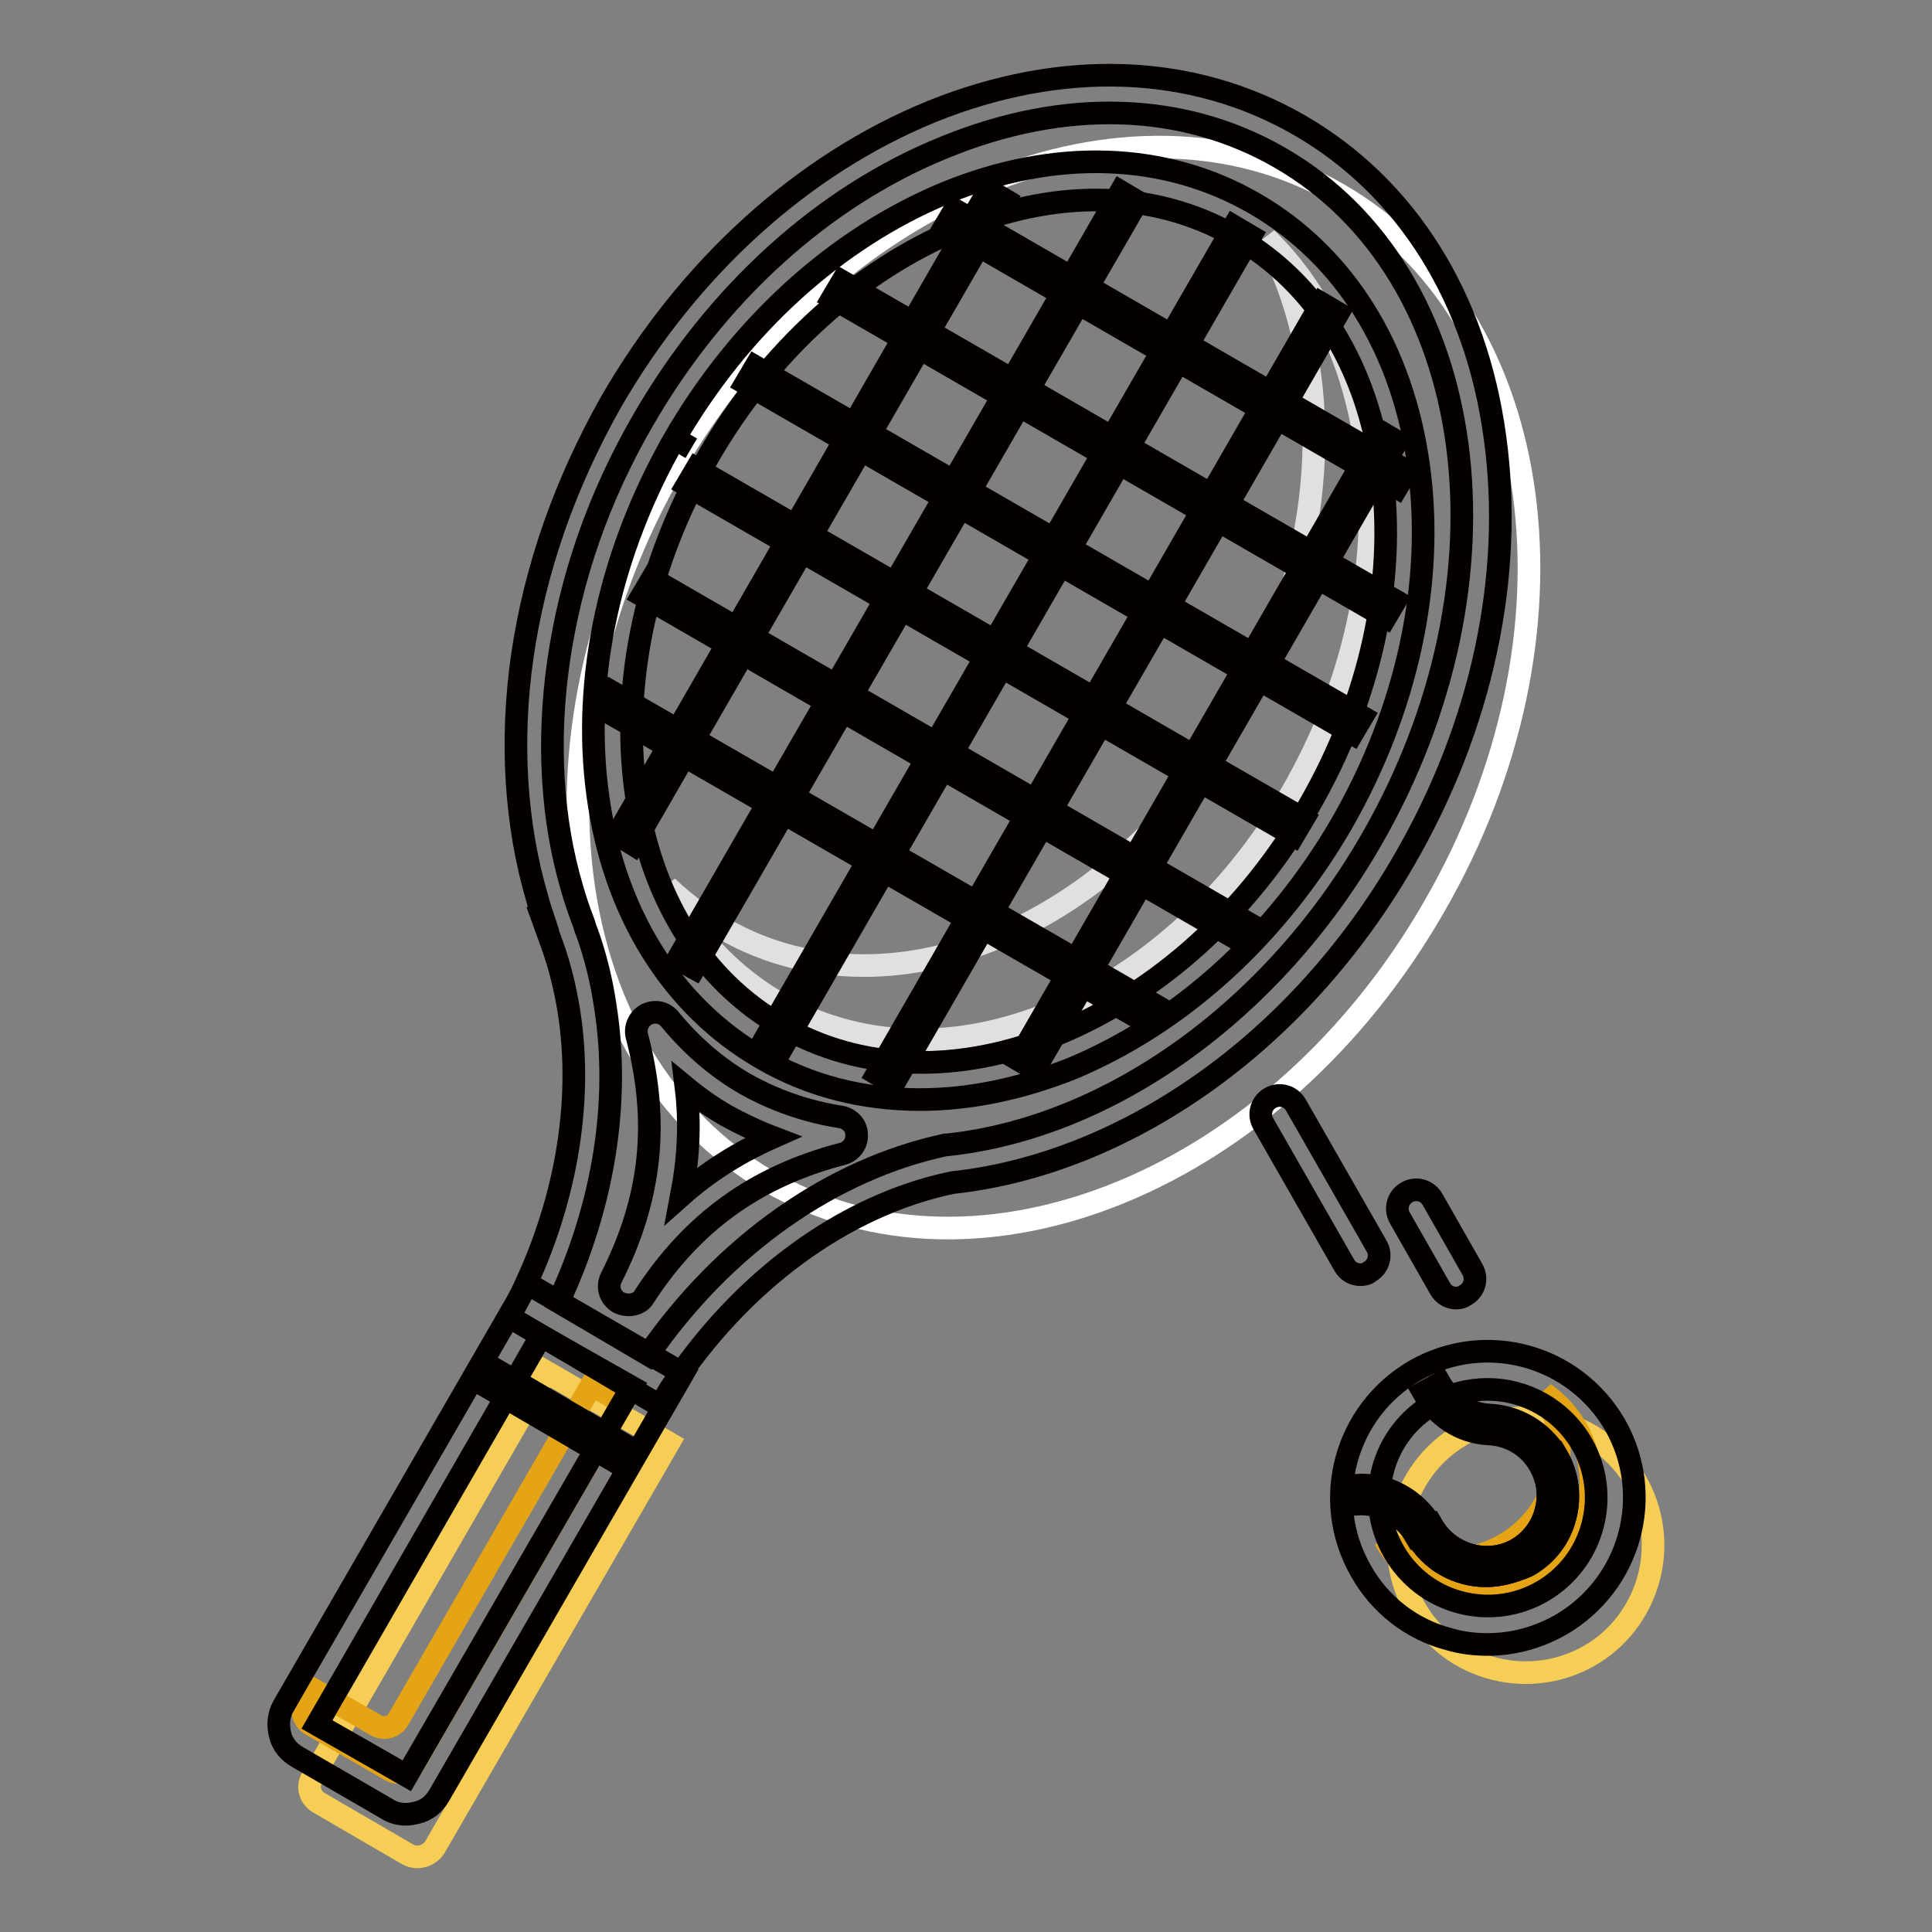
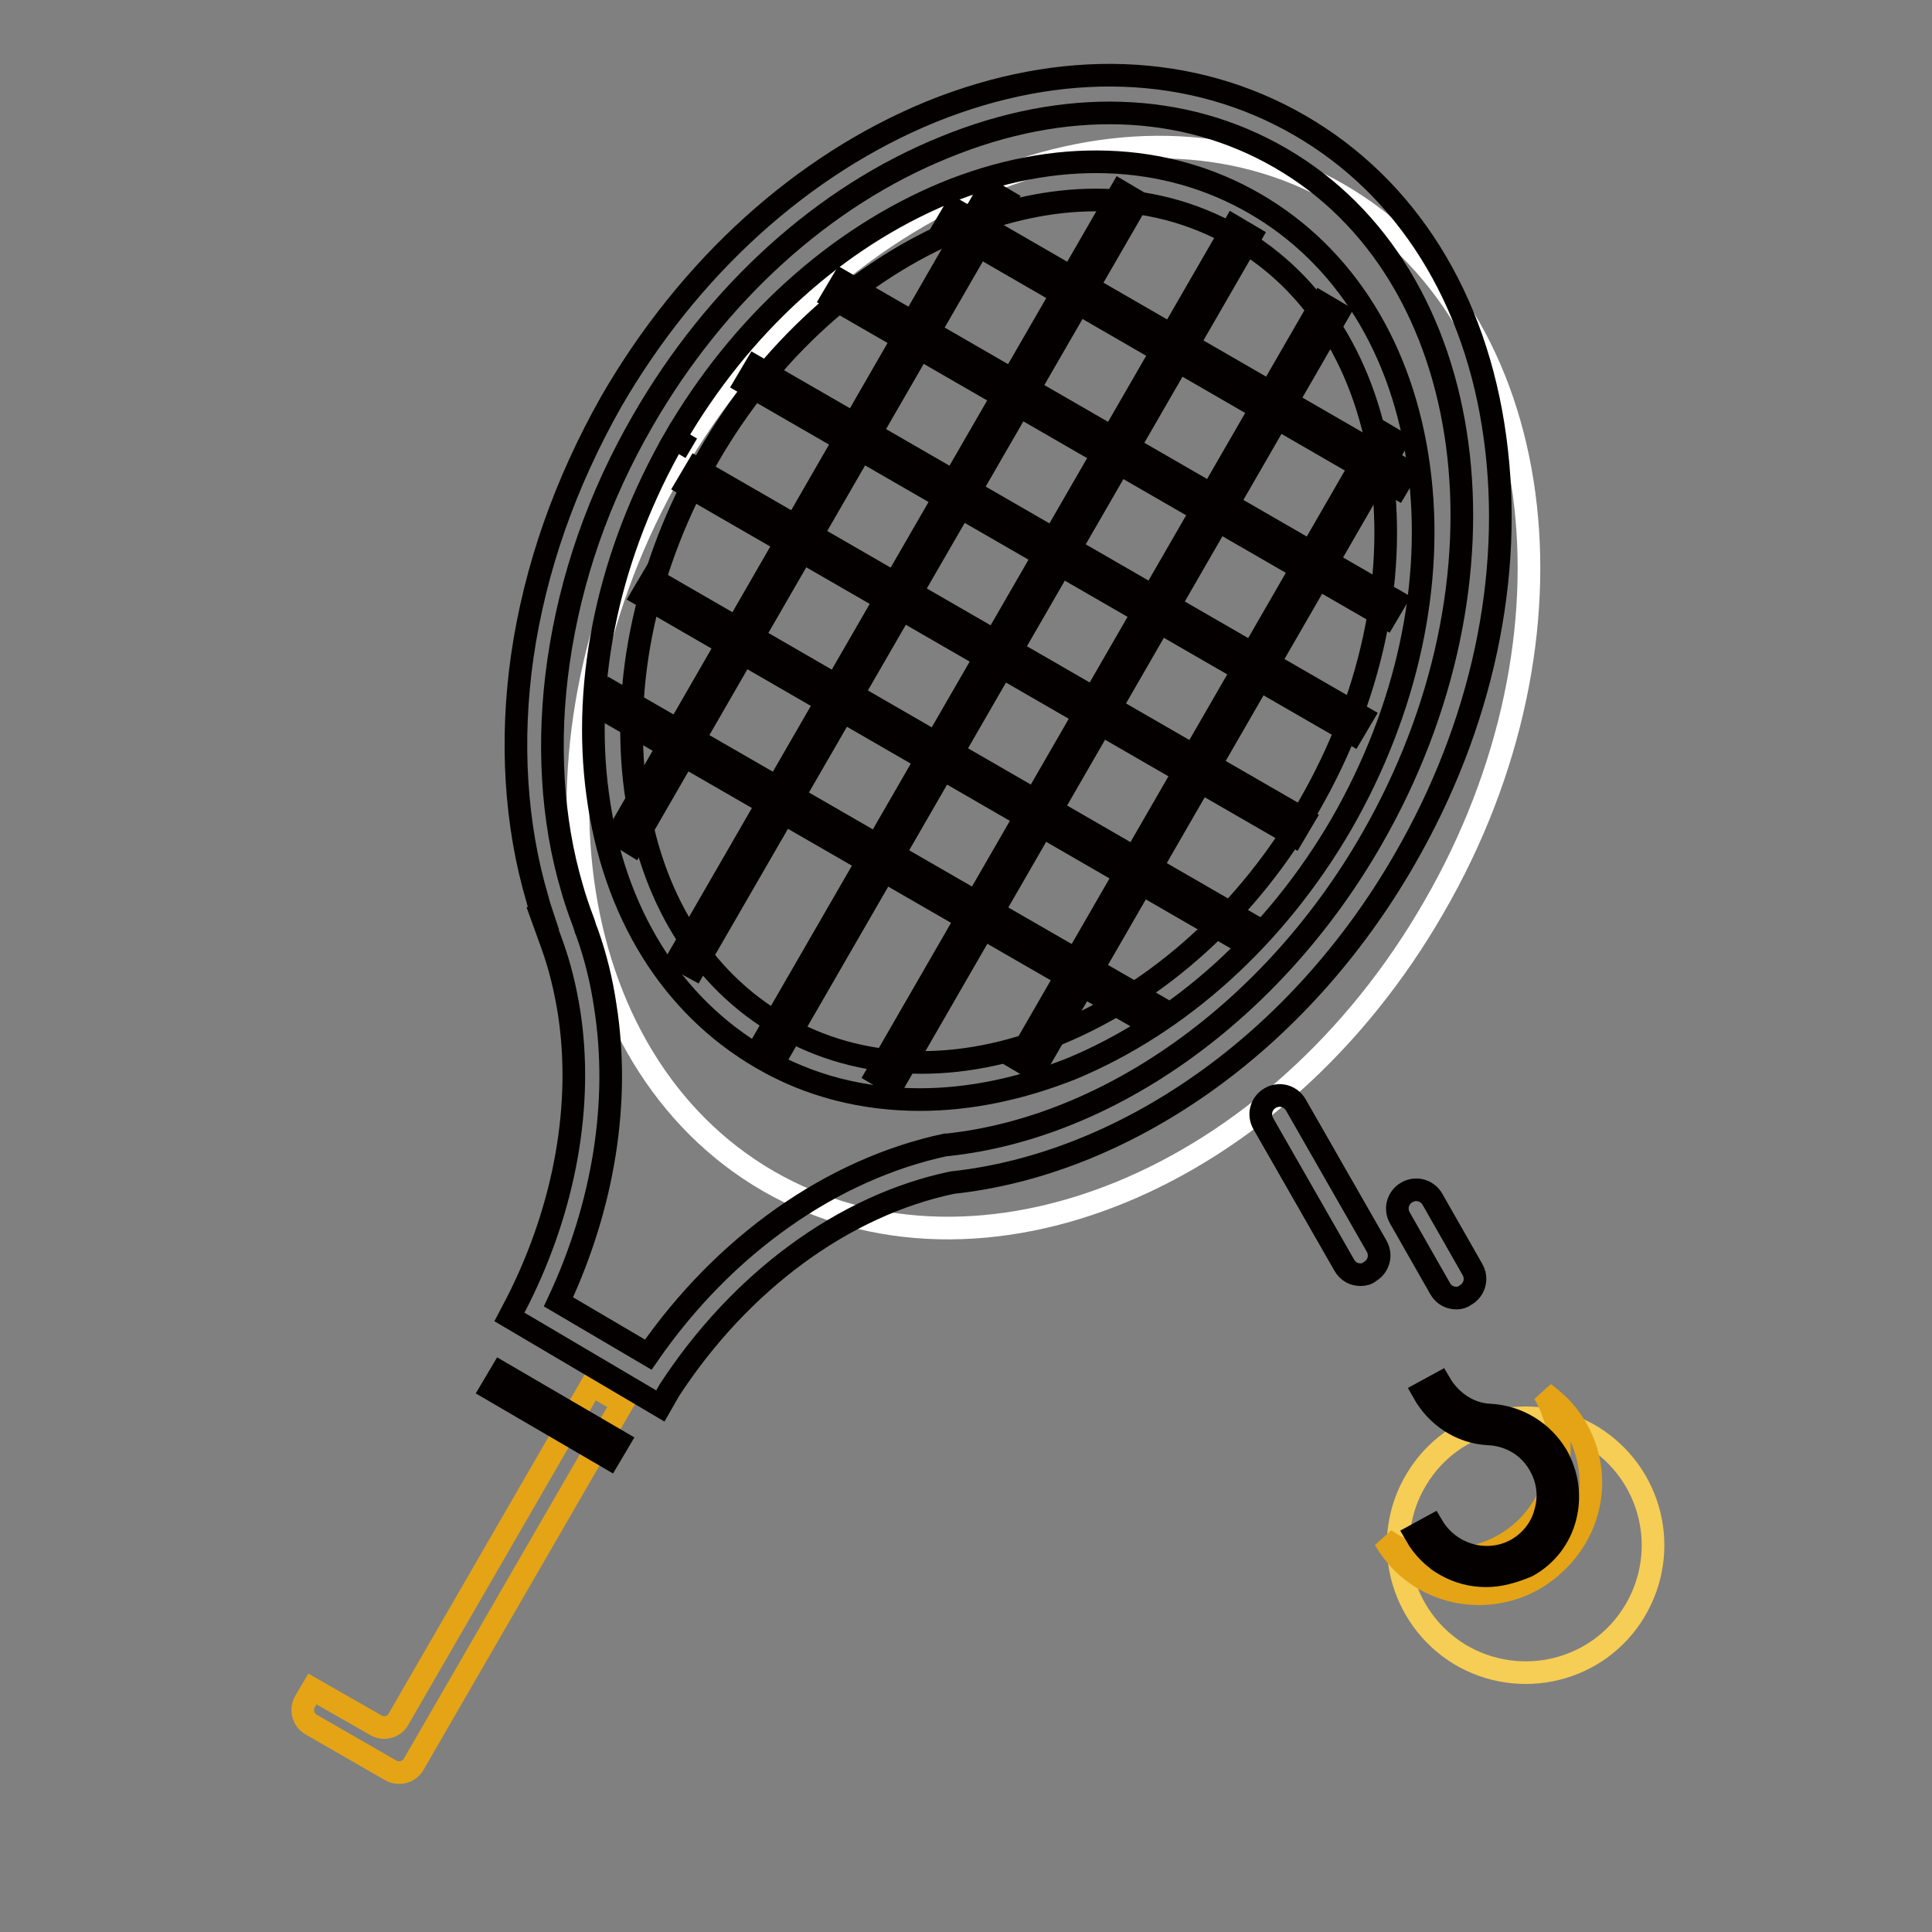
<svg xmlns="http://www.w3.org/2000/svg" version="1.1" x="0px" y="0px" viewBox="0 0 256 256" enable-background="new 0 0 256 256" xml:space="preserve">
  <rect x="0" y="0" width="256" height="256" fill="#808080" stroke="none" />
  <g>
    <path stroke-width="3" fill-opacity="0" stroke="#ffffff" d="M101.8,156.5c27.9,16.1,67.4-0.1,88.2-36.3c20.9-36.1,15.2-78.4-12.7-94.5C149.5,9.6,110,25.9,89.1,62 C68.3,98.1,74,140.4,101.8,156.5z" />
-     <path stroke-width="3" fill-opacity="0" stroke="#e0e0e0" d="M167.8,31.6c8.5,15.5,8.7,37.6-1.2,58.2c-14.4,30.2-45,45.7-68.4,34.5c-3.7-1.8-7-4.1-9.8-6.8 c4,7.3,9.8,13.1,17.2,16.7c23.3,11.1,53.9-4.3,68.4-34.5C186.3,74.2,183.1,46.4,167.8,31.6L167.8,31.6z" />
-     <path stroke-width="3" fill-opacity="0" stroke="#f6cd55" d="M42.3,238.9l11.7,6.8c1.2,0.7,2.8,0.3,3.6-0.9l31-53.6l-16.2-9.4l-30.9,53.6 C40.6,236.5,41,238.2,42.3,238.9z" />
    <path stroke-width="3" fill-opacity="0" stroke="#e4a416" d="M78.4,183.5l-25.6,44.3c-0.6,1.1-2,1.4-3,0.8l-8.4-4.8l-1,1.7c-0.6,1.1-0.2,2.4,0.8,3l10.6,6.1 c1.1,0.6,2.4,0.2,3-0.8l27.7-47.9L78.4,183.5z" />
    <path stroke-width="3" fill-opacity="0" stroke="#040000" d="M121.9,145.7c-7.5,0-14.7-1.8-21-5.5c-11.9-6.9-19.6-19.3-21.7-34.9c-2.1-15.4,1.6-32.2,10.2-47.2l2.2,1.3 l-2.2-1.3c8.7-15,21.4-26.5,35.8-32.5c14.6-6,29.2-5.5,41.1,1.4c11.9,6.9,19.6,19.3,21.7,34.9c2.1,15.4-1.6,32.2-10.2,47.2 c-8.7,15-21.4,26.5-35.8,32.5C135.2,144.3,128.4,145.7,121.9,145.7z M145.2,26.5c-5.9,0-12,1.3-18.1,3.8 c-13.3,5.5-25.2,16.2-33.3,30.3s-11.5,29.7-9.6,44c1.9,14.1,8.7,25.2,19.3,31.3c10.5,6.1,23.6,6.5,36.7,1.1 c13.3-5.5,25.2-16.2,33.3-30.3c8.1-14.1,11.5-29.7,9.6-44c-1.9-14.1-8.7-25.2-19.3-31.3C158.1,28.1,151.8,26.5,145.2,26.5z" />
    <path stroke-width="3" fill-opacity="0" stroke="#040000" d="M87.5,186.3l-20-11.8l1.1-2.1c6.3-12.5,8.7-26.1,6.8-38.3c-0.5-3.1-1.2-6-2.2-8.8l-1.3-3.6H72 c-0.3-0.9-0.6-1.8-0.8-2.6c-2.9-9.8-3.6-20.9-2-32.1c1.7-11.7,5.7-23,11.8-33.8c10.3-17.8,25.3-31.4,42.4-38.4 c17.3-7,34.6-6.4,48.8,1.8c14.2,8.2,23.4,22.9,25.9,41.4c2.5,18.3-1.7,38.1-12,55.9c-6.9,12-16.2,22.3-26.9,29.8 c-10.4,7.3-21.8,11.8-33,13c-14.4,3-28.1,13.1-37.5,27.5L87.5,186.3z M74,172.5l11.9,7c10.1-14.6,24.4-24.6,39.4-27.8l0.2,0 c21.6-2.3,43.2-17.8,56.2-40.4c19.9-34.5,14.5-75.1-12.1-90.4c-12.8-7.4-28.5-7.9-44.4-1.4c-16.1,6.5-30.3,19.4-40,36.2 c-5.9,10.2-9.6,20.9-11.2,32c-1.5,10.5-0.9,20.9,1.8,30c0.3,1.1,0.9,2.9,1.4,4.2c0.2,0.5,0.3,0.9,0.4,1.2c0.1,0.2,0.1,0.3,0.2,0.5 c1.1,3.1,1.9,6.3,2.4,9.7C82.2,145.9,80,159.7,74,172.5L74,172.5z" />
-     <path stroke-width="3" fill-opacity="0" stroke="#040000" d="M83.3,172.9c-0.4,0-0.9-0.1-1.3-0.3c-1.2-0.7-1.6-2.1-1-3.3c5.3-10.5,6.4-20.6,3.4-32 c-0.3-1.1,0.2-2.3,1.3-2.9c1.1-0.5,2.3-0.3,3.1,0.7c2.8,3.4,6.1,6.3,9.9,8.5c3.9,2.2,8.2,3.7,12.7,4.4c1.2,0.2,2.1,1.2,2.1,2.3 c0.1,1.2-0.7,2.3-1.9,2.6c-11.5,3-19.9,9.1-26.3,19C85,172.5,84.1,172.9,83.3,172.9z M90.9,144.1c0.6,4.9,0.3,9.6-0.6,14.3 c3.6-3.2,7.6-5.7,12.1-7.7c-2.1-0.8-4.2-1.8-6.2-2.9C94.3,146.7,92.6,145.5,90.9,144.1z M53.8,240.4c-0.9,0-1.7-0.2-2.5-0.7 l-11.9-6.9c-1.2-0.7-2-1.7-2.3-3c-0.3-1.3-0.2-2.6,0.5-3.8l32.3-55.9L90.5,182l-32.3,55.9c-0.7,1.2-1.7,2-3,2.3 C54.7,240.3,54.3,240.4,53.8,240.4L53.8,240.4z M42,228.5l11.9,6.8l29.8-51.5L71.7,177L42,228.5z" />
    <path stroke-width="3" fill-opacity="0" stroke="#040000" d="M65.1,184.1l1.3-2.2L82,191l-1.3,2.2L65.1,184.1z M125.2,30l1.3-2.2l59.9,34.6l-1.3,2.2L125.2,30z  M110.3,39.5l1.3-2.2l73.3,42.3l-1.3,2.2L110.3,39.5z M98.8,50.8l1.3-2.2l80.4,46.4l-1.3,2.2L98.8,50.8z M91,64.3l1.3-2.2 l80.4,46.4l-1.3,2.2L91,64.3z M85.1,78.9l1.3-2.2l78.6,45.4l-1.3,2.2L85.1,78.9z M79.8,93.9l1.3-2.2l71.8,41.4l-1.3,2.2L79.8,93.9z " />
    <path stroke-width="3" fill-opacity="0" stroke="#040000" d="M81.8,110.6L131,25.2l2.2,1.3l-49.3,85.4L81.8,110.6z M89.8,127.1l58.7-101.7l2.2,1.3L92,128.3L89.8,127.1z  M101.4,137.6L163.5,30l2.2,1.3l-62.1,107.6L101.4,137.6z M116.2,142.3l58.9-102.1l2.2,1.3l-58.9,102.1L116.2,142.3z M134.9,140.4 l48-83.2l2.2,1.3l-48,83.2L134.9,140.4z" />
    <path stroke-width="3" fill-opacity="0" stroke="#f6cd55" d="M193.4,219.2c8,4.8,18.4,2.3,23.2-5.7c4.8-8,2.3-18.3-5.7-23.2c0,0,0,0,0,0c-8-4.8-18.4-2.3-23.2,5.7 C182.9,203.9,185.4,214.3,193.4,219.2C193.4,219.2,193.4,219.2,193.4,219.2z" />
    <path stroke-width="3" fill-opacity="0" stroke="#e4a416" d="M206.8,186.5c-0.7-0.7-1.4-1.3-2.2-1.9c3.4,5.7,2.5,13.3-2.6,18.1c-5.2,4.8-12.9,5.2-18.5,1.3 c0.5,0.9,1.2,1.8,1.9,2.6c5.5,5.9,14.8,6.1,20.6,0.6C212.1,201.6,212.4,192.4,206.8,186.5L206.8,186.5z" />
-     <path stroke-width="3" fill-opacity="0" stroke="#040000" d="M197.1,217.9c-1.7,0-3.4-0.2-5.1-0.7c-5-1.3-9.2-4.6-11.7-9.1c-5.3-9.3-2.1-21.1,7.2-26.5 c9.3-5.3,21.1-2.1,26.5,7.2c5.3,9.3,2.1,21.1-7.2,26.5C203.8,217,200.5,217.9,197.1,217.9z M197.1,184.1c-2.4,0-4.9,0.6-7.1,1.9 c-6.9,3.9-9.3,12.7-5.3,19.6c1.9,3.3,5,5.7,8.7,6.7c3.7,1,7.6,0.5,10.9-1.4c3.3-1.9,5.7-5,6.7-8.7c1-3.7,0.5-7.6-1.4-10.9 C206.9,186.7,202.1,184.1,197.1,184.1z" />
-     <path stroke-width="3" fill-opacity="0" stroke="#040000" d="M196.9,208.8c-3.7,0-7.3-1.9-9.3-5.4l2.2-1.2c2.3,3.9,7.3,5.3,11.2,3.1c3.9-2.3,5.3-7.3,3.1-11.2l2.2-1.2 c3,5.1,1.2,11.7-4,14.6C200.5,208.3,198.7,208.8,196.9,208.8L196.9,208.8z M187.5,203.4c-1.6-2.7-4.6-4.3-7.7-4.1l-0.2-2.5 c4.1-0.3,8,1.8,10.1,5.4L187.5,203.4z" />
    <path stroke-width="3" fill-opacity="0" stroke="#040000" d="M196.9,208.8c-3.7,0-7.3-1.9-9.3-5.4l2.2-1.2c2.3,3.9,7.3,5.3,11.2,3.1c1.9-1.1,3.3-2.9,3.8-5 c0.6-2.1,0.3-4.3-0.8-6.2c-1.4-2.5-4-4-6.8-4.1h0c-3.6-0.2-6.8-2.3-8.6-5.5l2.2-1.2c1.4,2.4,3.9,4.1,6.6,4.2c3.7,0.2,7,2.2,8.9,5.4 c1.4,2.5,1.8,5.4,1.1,8.1c-0.7,2.8-2.5,5.1-5,6.5C200.5,208.3,198.7,208.8,196.9,208.8L196.9,208.8z" />
    <path stroke-width="3" fill-opacity="0" stroke="#040000" d="M180.3,168.9c-0.9,0-1.7-0.4-2.2-1.3l-10.7-18.7c-0.7-1.2-0.3-2.7,0.9-3.4c1.2-0.7,2.7-0.3,3.4,0.9 l10.7,18.7c0.7,1.2,0.3,2.7-0.9,3.4C181.2,168.8,180.7,168.9,180.3,168.9z" />
    <path stroke-width="3" fill-opacity="0" stroke="#040000" d="M193,172c-0.9,0-1.7-0.4-2.2-1.3l-5.3-9.3c-0.7-1.2-0.3-2.7,0.9-3.4c1.2-0.7,2.7-0.3,3.4,0.9l5.3,9.3 c0.7,1.2,0.3,2.7-0.9,3.4C193.8,171.9,193.4,172,193,172L193,172z" />
  </g>
</svg>